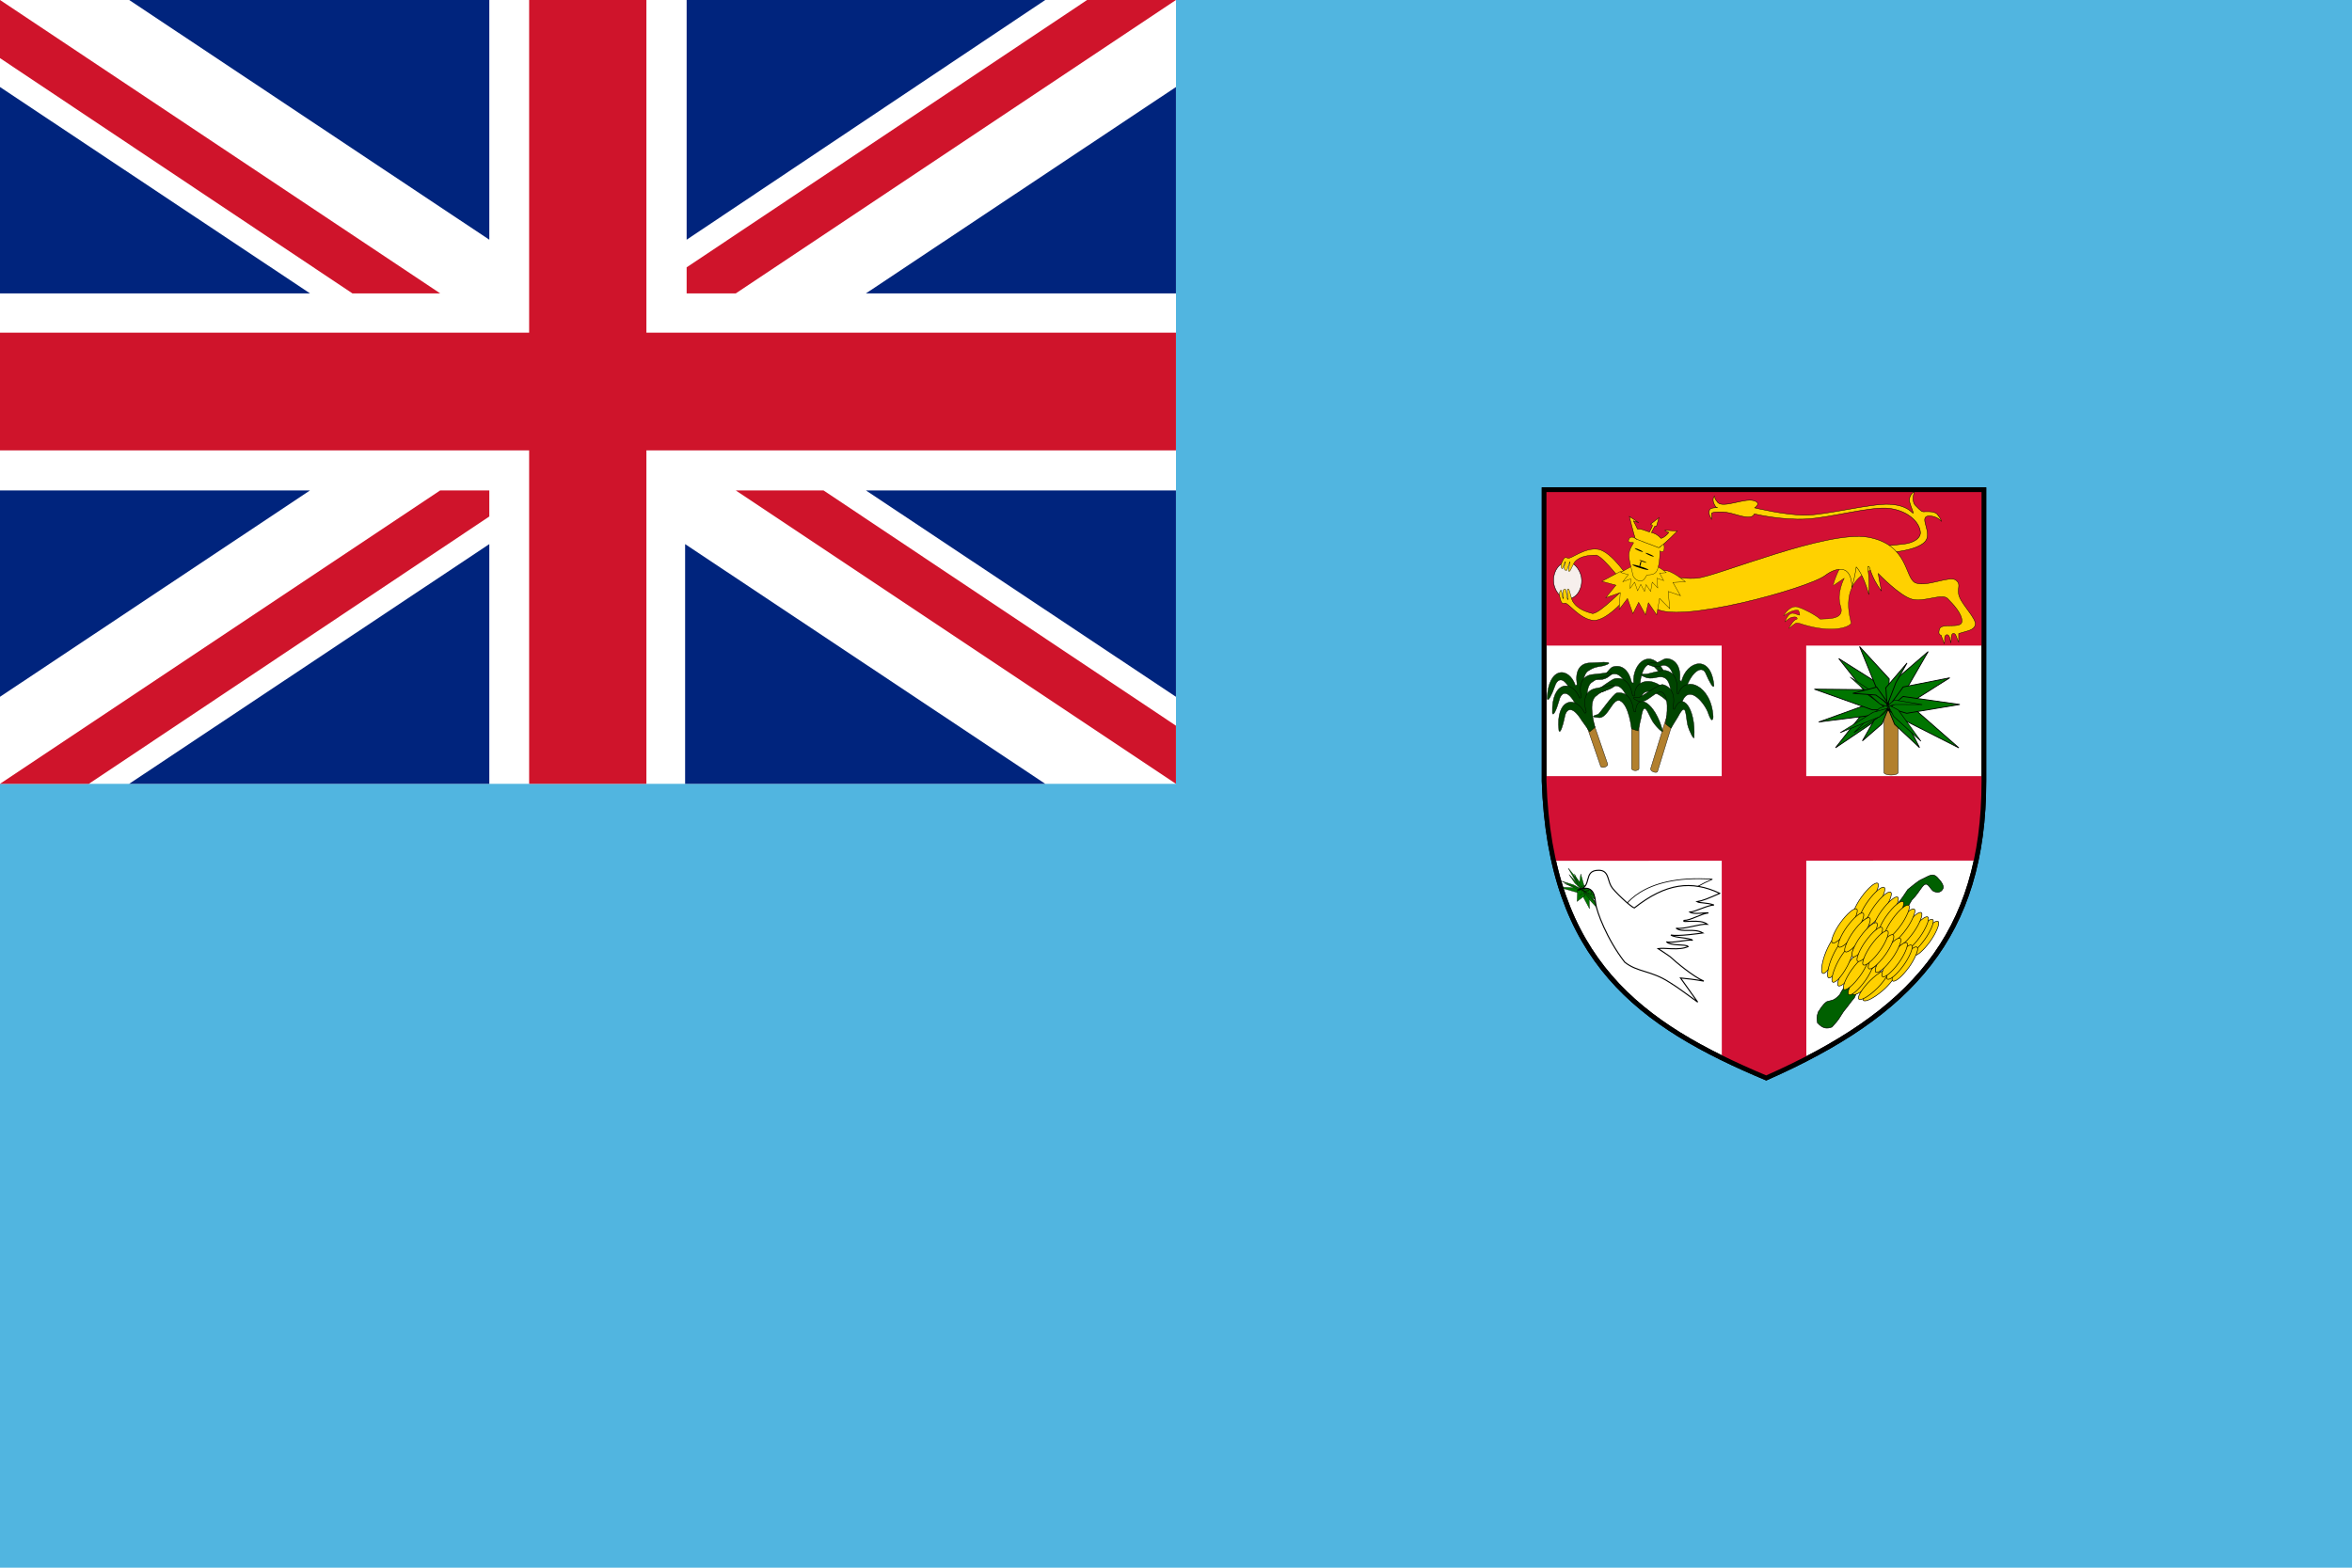
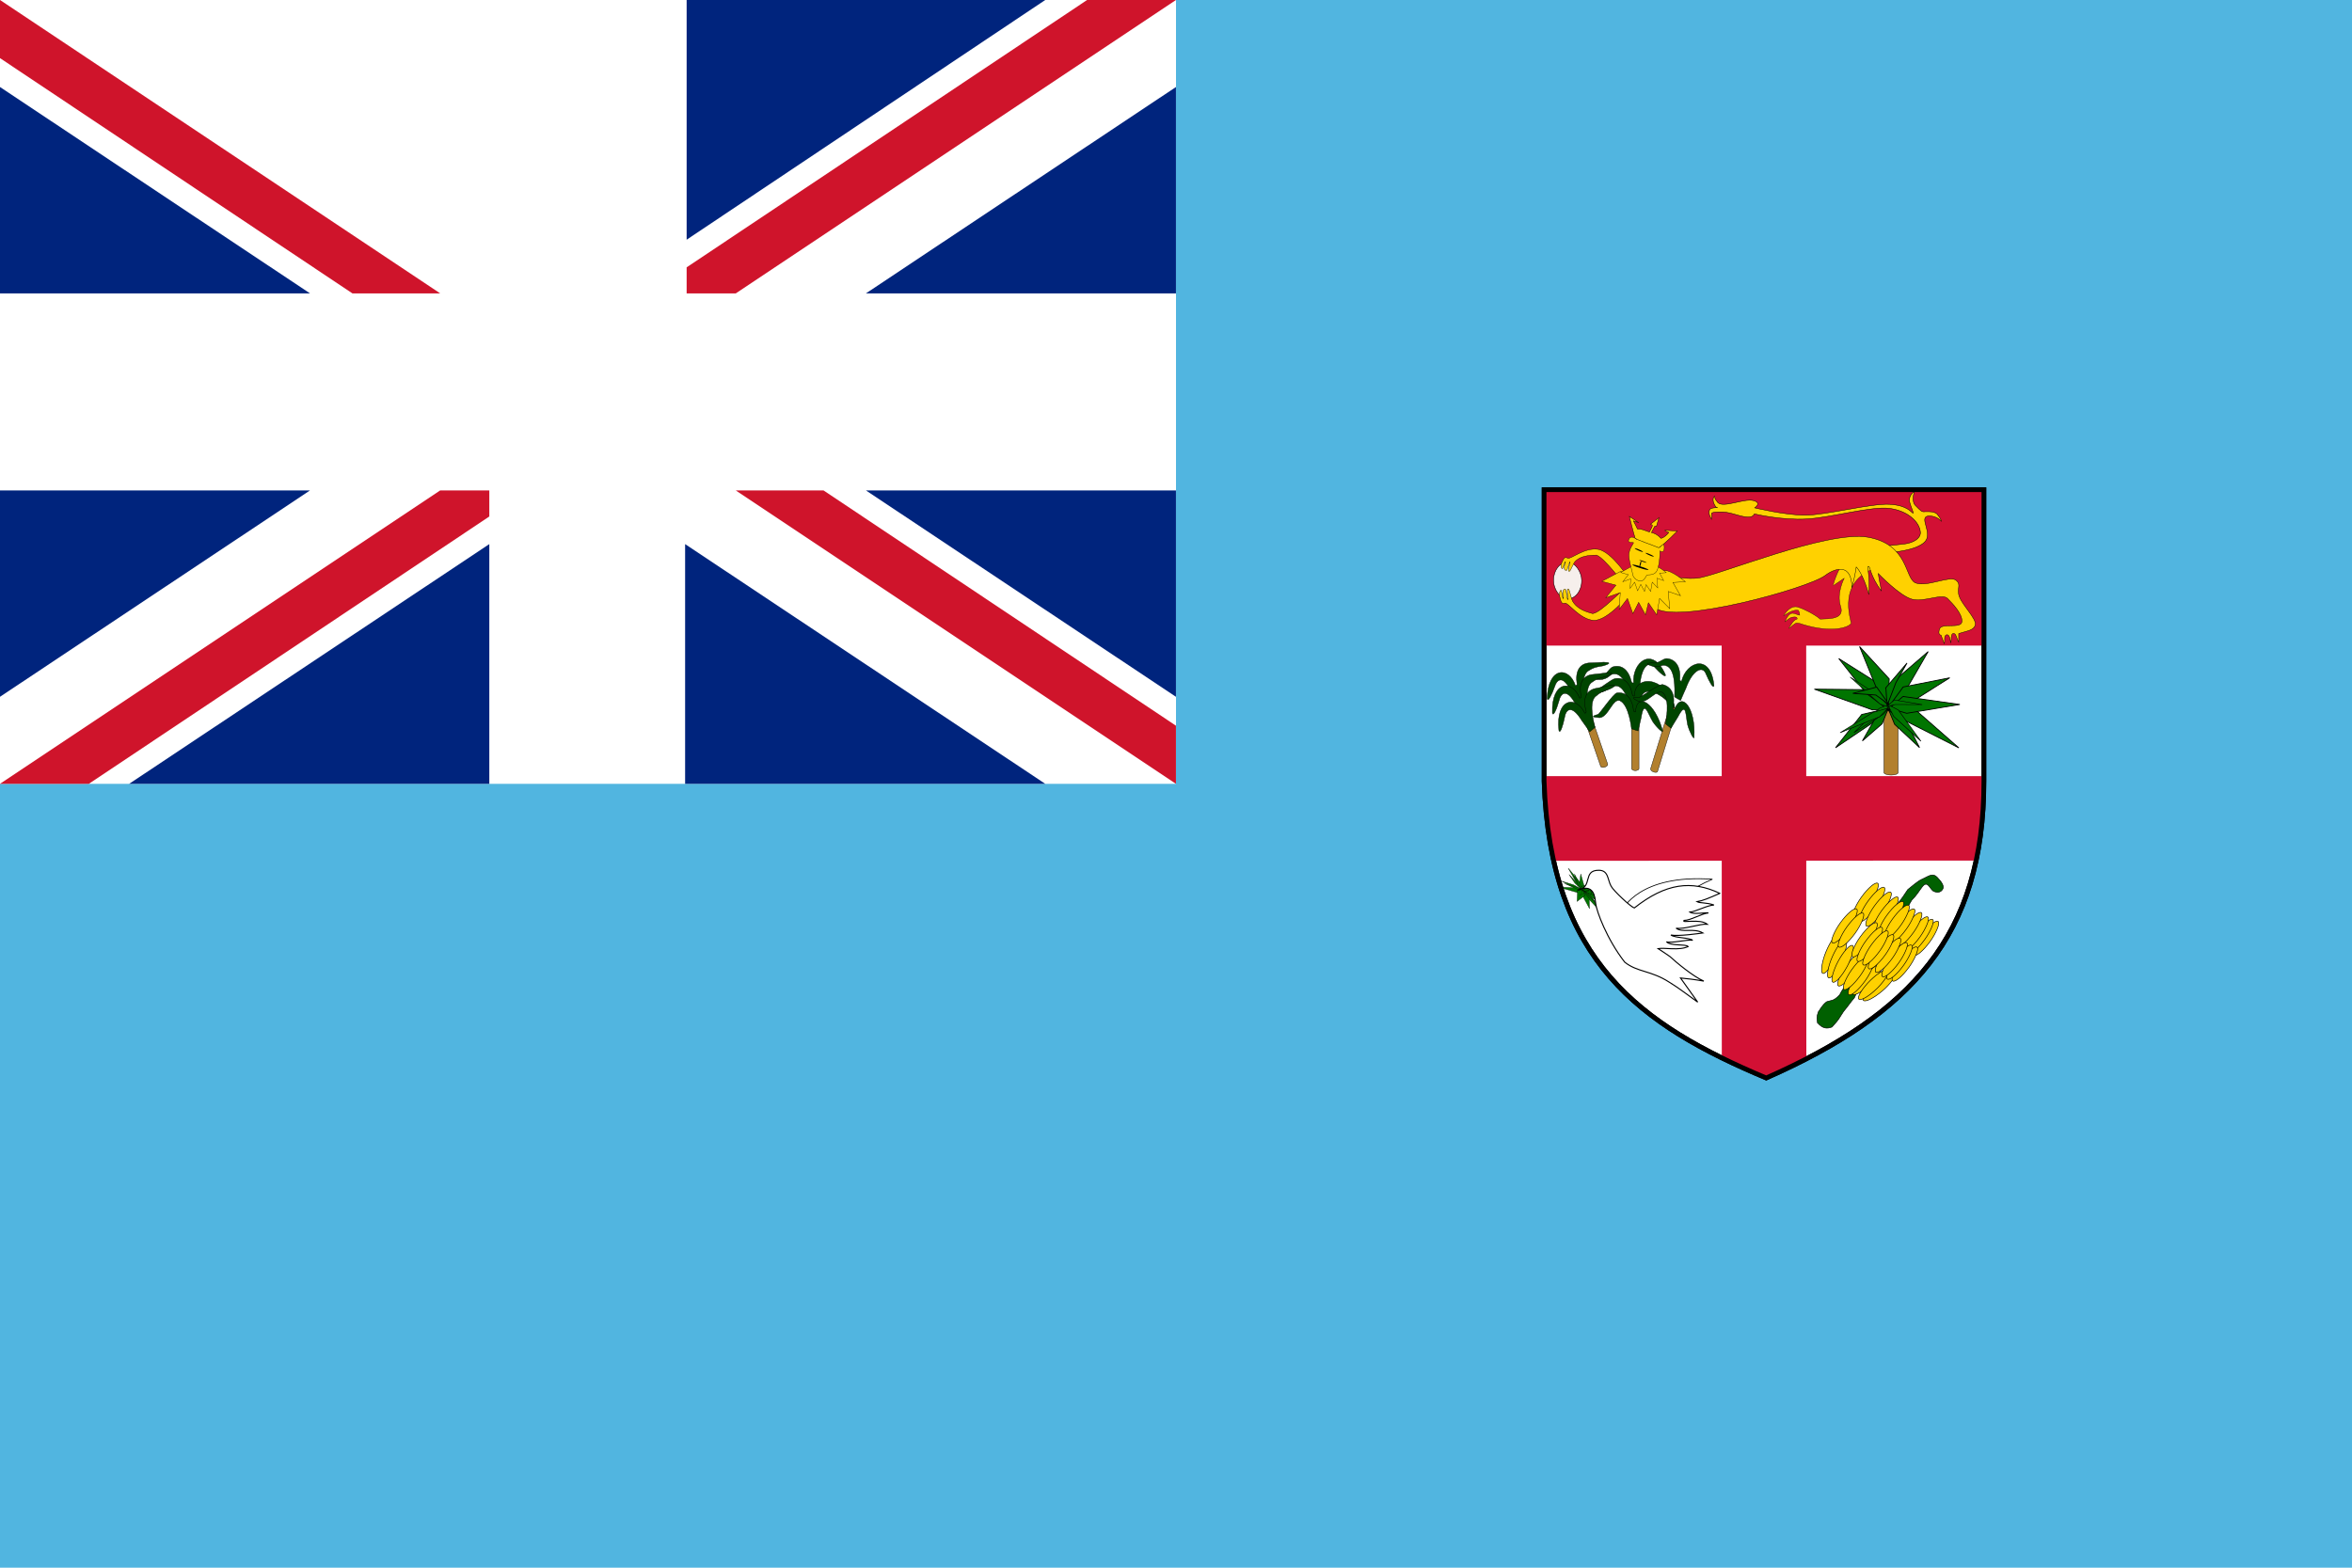
<svg xmlns="http://www.w3.org/2000/svg" id="svg556" viewBox="0 0 1000 666.67" version="1.0">
  <path id="path688" d="m0 0v666.67h1e3v-666.67h-1e3z" fill-rule="evenodd" stroke-width="1pt" fill="#51b5e0" />
  <g id="g2942" transform="translate(0 83.333)">
    <path id="path5001" d="m656.51 124.93v123.9c2.52 76.4 40.89 103.76 94.44 126.24 61.36-27.13 92.54-60.4 92.54-126.24v-123.9h-186.98z" fill-rule="evenodd" stroke="#000" stroke-width="2" fill="#fff" />
    <path id="path693" d="m656.48 246.73s0.2 15.95 4.41 36l178.68-0.1c3.99-17.86 4.45-35.9 4.45-35.9h-187.54z" fill-rule="evenodd" stroke-width="1pt" fill="#d21034" />
    <path id="path694" d="m732 184.54l0.06 181.11c8.84 4.4 20.12 9.44 20.12 9.44s7.53-4.88 15.82-9.02l-0.06-181.53h-35.94z" fill-rule="evenodd" stroke-width="1pt" fill="#d21034" />
    <rect id="rect566" fill-rule="evenodd" height="66.813" width="187.5" y="124.4" x="656.25" stroke-width="1pt" fill="#d21034" />
    <rect id="rect909" fill-rule="evenodd" rx="5.936" ry="7.731" height="15.584" width="11.965" stroke="#000" y="155.75" x="660.51" stroke-width="0.21" fill="#f6efec" />
    <path id="path908" d="m803.68 151.6s10.8-0.69 14.58-4.39c3.78-3.71-2.56-10.41 1.48-11.11 1.62-0.11 3.92 0.35 5.67 2.2-0.27-1.39-1.35-2.2-1.75-3.01-1.49-1.16-2.97-1.04-5.13-1.04-1.48 0.23-1.75-0.23-4.18-2.66-1.22-1.16-1.22-4.05-0.27-6.02-2.84 1.86-2.3 4.4-2.03 4.98 0.68 2.54 1.35 3.24 1.35 4.39-0.81-0.34-2.29-3.35-9.99-3.81-7.69-0.47-27.12 4.62-35.89 4.62-8.78 0-21.46-3.12-21.46-3.12s3.24-2.2-0.68-3.12c-3.91-0.93-12.55 3.24-14.98 0.92-1.75-2.2-1.08-1.73-1.35-2.77-0.67 0.34-1.08 1.73-0.13 3.58 0.94 1.85 1.48 1.28 1.35 1.28-0.14 0-3.11 0-3.38 0.92-0.27 0.69-0.67 1.5 0.81 4.05 0.54-2.55-1.48-2.89 2.97-3.12 4.46-0.24 7.56 1.5 11.34 2.08s3.78-1.39 3.91-1.27c0.14 0.11 11.61 2.77 22.14 2.19 10.52-0.57 27.53-5.55 35.35-4.51 7.83 1.04 12.96 5.9 13.1 10.41-0.14 2.78-3.51 4.17-6.21 4.63-3.24 0.46-10.8 1.16-10.8 1.16l4.18 2.54z" fill-rule="evenodd" stroke="#000" stroke-width=".192" fill="#ffd100" />
    <path id="path900" d="m791.6 154.26c-0.13 0-7.21 0.16-9.31 3.97-2.09 3.82-3.01 7.46-2.88 7.46s4.72-3.15 4.72-3.15-3.41 6.3-1.57 11.94c1.83 5.64-4.85 5.31-8.7 5.47-1.71-1.66-7.15-4.47-9.09-4.97-1.21-0.58-3.59-0.66-6.08 2.88-1.47 2.18 2.18-2.05 5.79-1.72 0.39 0.5 0.64 0.99 0.71 2.15-1.92-0.16-3.93-2.98-6.29 2.82 2.36-1.99 2.66-1.95 3.85-2.07 1.6-0.15 1.39 0.91 1.33 0.91-0.27 0-0.92 0.17-1.9 1.33-0.52 0.83-1.84 2.65-1.57 2.65 0.26 0 1.04-0.99 2.27-1.82 0.77-0.67 1.5-0.67 3.81 0.16 12.72 3.82 19.54 1 20.32-0.49 0.4-0.67-7.34-19.4 13.25-24.37-0.27-0.17-8.66-2.99-8.66-3.15z" fill-rule="evenodd" stroke="#000" stroke-width=".129" fill="#ffd100" />
    <path id="path899" d="m703.46 174.98c8.44 7.62 65.35-8.13 72.56-13.6 4.14-3.15 11.35-5.47 11.35 5.31 1.84-7.3 1.84-9.12 1.84-8.95 0.15 0.16 2.91 2.82 5.37 11.77 0.61-7.96-1.07-12.6-0.15-11.94 0.61-0.66 0.61 3.98 5.52 10.45-1.08-5.14-1.38-7.47-1.38-7.47s9.2 9.62 14.42 10.95c5.21 1.32 12.73-2.66 15.03-0.33 2.3 2.32 6.29 6.46 6.14 9.78-0.16 3.31-8.59 0.49-9.51 3.15-0.92 2.65 0.61 2.65 0.61 2.65s0.77 1.99 1.38 3.65c0.46-1.16-0.46-3.65 1.23-3.82 1.22 0.17 1.22 2.32 1.53 3.48 0.36-1.32-0.05-3.97 1.07-3.97 1.23-0.28 1.39 2.1 2.31 3.64v-3.64c3.52-1.16 6.59-1.33 7.05-3.82 0.46-2.48-5.37-8.12-6.75-11.77s1.08-5.14-1.53-7.13-12.58 3.15-17.18 1.16-2.76-16.24-20.1-19.39c-17.33-3.15-64.27 16.58-72.56 17.4-8.28 0.83-18.4-2.81-18.4-2.81l0.15 15.25z" fill-rule="evenodd" stroke="#000" stroke-width="0.175" fill="#ffd100" />
    <path id="path892" d="m692.6 169.49s-8.97 11.22-15.02 10.99c-6.03-0.44-10.97-7.86-12.28-7.33-1.32 0.53-1.64-0.62-2.14-2.67-0.51-2.05 0.56-3.06 0.53-2.85 0.3 0.07 0.65 3.36 0.92 3.64 0.28 0.28-1.01-4.1 0.85-4.06 0.63-0.05 0.52 3.12 1.11 4.55 0.18-0.17-0.63-4.64 0.15-4.66 0.79-0.02 1.12 4.55 2.34 5.92 1.71 2.35 4.5 3.68 8.12 4.58 3.81-0.54 12.8-10.68 13.53-10.29l1.89 2.18z" fill-rule="evenodd" stroke="#000" stroke-width=".158" fill="#ffd100" />
    <path id="path891" d="m692.88 163.2s-7.37-11.79-13.35-12.91c-5.98-0.94-11.81 4.49-13.04 3.74s-1.69 0.19-2.45 1.87c-0.77 1.69 0.15 2.81 0.15 2.62 0.31 0 1.07-2.8 1.38-2.99s-1.53 3.37 0.31 3.74c0.61 0.19 0.92-2.62 1.68-3.74 0.16 0.19-1.22 3.93-0.46 4.12 0.77 0.18 1.69-3.75 3.07-4.68 2-1.69 4.91-2.25 8.59-2.25 3.68 1.31 11.2 12.17 11.97 11.98l2.15-1.5z" fill-rule="evenodd" stroke="#000" stroke-width=".149" fill="#ffd100" />
    <path id="path887" d="m689.19 159.56l-8.13 4.31 5.99 1.66-4.3 5.3 6.14-2.15-0.46 7.13 3.53-4.64 2.3 6.46 2.45-4.81 2.91 5.31 1.23-5.14 3.53 5.14 1.23-6.96 4.29 4.31-0.61-7.3 5.21 1.82-3.22-5.63s5.68-0.33 5.37-0.33c-0.3 0-4.29-3.65-7.82-4.65l-19.64 0.17z" fill-rule="evenodd" stroke="#000" stroke-width="0.14" fill="#ffd100" />
    <path id="path888" d="m693.49 157.66l-4.45 2.45 3.28 0.94-2.36 3 3.36-1.22-0.25 4.04 1.93-2.63 1.26 3.66 1.35-2.72 1.59 3 0.68-2.91 1.93 2.91 0.67-3.94 2.35 2.44-0.33-4.13 2.85 1.03-1.76-3.19s3.11-0.19 2.94-0.19-2.35-2.07-4.29-2.63l-10.75 0.09z" fill-rule="evenodd" stroke="#000" stroke-width="0.126" fill="#ffd100" />
    <path id="path901" d="m695.79 145.97s-2.3-1.99-3.22 0 1.99 1.16 1.99 1.49-1.99 2.65-1.99 5.3c0 2.66 1.53 7.13 1.53 7.8 0 0.66 0.62 2.48 2.76 3.14 2.15 0.67 2.92-2.15 3.38-2.48s3.37 0.5 4.45-2.32c1.07-2.82 1.07-7.96 1.07-7.96s1.84 1.49 1.84-1.49c0-2.99-1.99 0-1.99 0s0.3-3.15-4.45-4.64c-4.76-1.5-5.22 1.49-5.37 1.16z" fill-rule="evenodd" stroke="#000" stroke-width="0.14" fill="#ffd100" />
    <path id="path893" d="m695.18 145.44c-0.62-1.89-2.42-9.15-2.42-9.15l3.99 2.66c-1.35-0.51-2.5-0.81-2.36-0.81 0.14-0.01 1.81 3.49 1.81 3.49 1.56-0.18 3.14 0.64 5.09 1.29 0 0 1.52-2.91 1.38-2.9-0.15 0-0.88-0.46-0.88-0.46l3.55-2.76-1.07 3.66-0.73 0.01-1.38 2.66c1.63 0.47 2.44 0.84 4.06 2.47 1.4-0.35 2.57-1.56 3.31-2.48-1.28-0.54-1.87-0.97-1.72-0.97 0.14-0.01 5.32 0.34 5.32 0.34s-4.96 5.19-7.88 7.11c-2.77-1.23-9.77-3.46-10.07-4.16z" fill-rule="evenodd" stroke="#000" stroke-width=".175" fill="#ffd100" />
    <rect id="rect903" transform="matrix(.891 .455 -.993 -.116 0 0)" fill-rule="evenodd" rx="1.781" ry=".787" height="1.587" width="3.591" y="-525.56" x="195.4" stroke-width="1pt" />
    <rect id="rect904" transform="matrix(.891 .455 -.993 -.116 0 0)" fill-rule="evenodd" rx="1.781" ry=".787" height="1.587" width="3.591" y="-526.48" x="199.54" stroke-width="1pt" />
    <rect id="rect905" transform="matrix(.938 .345 -.996 -.084 0 0)" fill-rule="evenodd" rx="3.29" ry="1.526" height="3.077" width="6.631" y="-350.85" x="369.33" stroke-width="1pt" />
    <rect id="rect906" transform="matrix(.926 .378 -.996 -.093 0 0)" fill-rule="evenodd" rx="1.493" ry=".684" height="1.379" width="3.009" y="-414.5" x="307.77" stroke-width="1pt" />
    <rect id="rect907" transform="matrix(.307 -.952 .126 .992 0 0)" fill-rule="evenodd" rx="1.351" ry=".564" height="1.138" width="2.724" y="1676.7" x="1582" stroke-width="1pt" />
    <path id="path4960" d="m670.44 292.33l-3.69-6.49 5.26 6.35 0.24 2.56-1.81-2.42z" fill-rule="evenodd" stroke="#000" stroke-width=".132" fill="#007500" />
    <path id="path4962" d="m671.49 293.02l0.59-4.7 1.61 5.7-1.44 0.89-0.76-1.89z" fill-rule="evenodd" stroke="#000" stroke-width=".132" fill="#007500" />
    <path id="path4964" d="m670.14 294.61l-6.21-3.24 5.15 1.6 3.35 1.9-2.29-0.26z" fill-rule="evenodd" stroke="#000" stroke-width=".132" fill="#007500" />
    <path id="path4966" d="m671.99 296.62l-9.43-2.71 7.39 0.28 2.49 0.42-0.45 2.01z" fill-rule="evenodd" stroke="#000" stroke-width=".132" fill="#007500" />
    <path id="path4968" d="m672.52 293.52l5.77-0.92-2.02 3.65-4.38-1.55 0.63-1.18z" fill-rule="evenodd" stroke="#000" stroke-width=".132" fill="#007500" />
    <path id="path4970" d="m675.77 295.42l7.35 3.03-6.15-0.9-5.21-3.03 4.01 0.9z" fill-rule="evenodd" stroke="#000" stroke-width=".132" fill="#007500" />
    <path id="path4972" d="m676.8 297.06l7.83 4.43-6.97-2.55-5.78-4.47 4.92 2.59z" fill-rule="evenodd" stroke="#000" stroke-width=".132" fill="#007500" />
    <path id="path4974" d="m676.85 298.58l4.53 6.71-7.06-7.57-2.21-3.17 4.74 4.03z" fill-rule="evenodd" stroke="#000" stroke-width=".132" fill="#007500" />
    <path id="path4976" d="m675.69 298.73l0.12 4.33-3.43-6.34-0.3-2.21 3.61 4.22z" fill-rule="evenodd" stroke="#000" stroke-width=".132" fill="#007500" />
    <path id="path4978" d="m673.94 297.39l-3.41 2.62 0.17-4.71 1.53-0.44 1.71 2.53z" fill-rule="evenodd" stroke="#000" stroke-width=".132" fill="#007500" />
    <path id="path4980" d="m669.6 292.23l-2.49-3.67 3.41 3.63 1.64 2.51-2.56-2.47z" fill-rule="evenodd" stroke="#000" stroke-width=".132" fill="#007500" />
    <path id="path4982" d="m671.41 293.78l-2.48-4.62 3.6 5.01 0.5 1.4-1.62-1.79z" fill-rule="evenodd" stroke="#000" stroke-width=".088" fill="#007500" />
    <path id="path4984" d="m671.6 295.21l-6.54-2.86 5.52 1.67 2.41 1.26-1.39-0.07z" fill-rule="evenodd" stroke="#000" stroke-width=".094" fill="#007500" />
    <path id="path4986" d="m673.33 294.84l5.99 1.79-4.52-0.74-2.36-0.87 0.89-0.18z" fill-rule="evenodd" stroke="#000" stroke-width=".082" fill="#007500" />
    <path id="path4988" d="m673.59 296.35l-1.81 1.17 0.94-1.76-0.1-0.85 0.97 1.44z" fill-rule="evenodd" stroke="#000" stroke-width=".081" fill="#007500" />
    <path id="path4990" d="m676.14 297.5l3.84 4.81-3.24-3.45-3.96-3.79 3.36 2.43z" fill-rule="evenodd" stroke="#000" stroke-width=".132" fill="#007500" />
    <path id="path4992" d="m675.13 295.81l1.08-1.27 0.36 2.44-3.65-1.63 2.21 0.46z" fill-rule="evenodd" stroke="#000" stroke-width=".132" fill="#007500" />
    <path id="path4994" d="m671 293.06l-1.63-4.83 2.66 5 0.25 1.53-1.28-1.7z" fill-rule="evenodd" stroke="#000" stroke-width=".093" fill="#007500" />
    <path id="path4997" d="m689.3 303.91c0.89-0.66 7.47-15.54 38.76-13.35-17.78 7.44-28.8 23.19-31.47 23.85-1.96 0.66-6.22-8.1-7.29-10.5z" fill-rule="evenodd" stroke="#000" stroke-width=".331" fill="#fff" />
    <path id="path4999" d="m731.22 296.57c-4.86 2.12-7.24 3.13-9.7 3.54 1.26 0.71 4.04 0.28 7.21 1.42-2.83 0.08-8.06 2.94-10.23 3.01 1.5 1.2 6.86 0.04 7.85 0.36-2.87 0.23-7.48 3.18-10.35 3.18-1.32 1.34 6.68-0.91 9.89 1.61-3.32-0.23-9.77 2.3-13.26 1.69 2.66 2.08 7.42-0.22 11.39 2.03-1.15 0.16-10.36 1.53-13.62 0.88 1.95 1.3 7.82 1.08 9.27 2.23-2.44-0.42-8.89 1.37-11.14 0.66 2.03 1.93 8.12 0.84 9.24 2.01-3.98 1.84-10.02 0.37-12.8 0.87 1.87 1.15 3.4 2.32 5.05 3.4 2.4 2.24 9.91 8.54 14.39 10.43-4.96-0.86-6.69-0.97-9.9-1.32l7.3 10.26c-3.05-2.17-8.41-6.29-11.98-8.41-7.89-5.13-13.58-4.24-19.04-8.58-7.68-9.88-11.94-21.65-12.33-24.79-0.38-3.14-0.72-8.77-7.72-5.83 6.76-1.16 1.93-8.47 9-8.47 4.24 0 3.69 4.1 5.28 6.82 1.06 1.96 8.36 8.84 9.86 9.2 13.4-10.57 24.28-11.87 36.34-6.2z" fill-rule="evenodd" stroke="#000" stroke-width=".452" fill="#fff" />
    <path id="path5003" d="m772.75 351.61c-0.26-1.62-0.43-2.43 0.3-4.56 1.06-1.49 1.61-2.82 3.54-4.36 2.1-0.78 2.81-0.08 5.56-2.95 0.88-1.89 2.23-3.32 2.99-5.36 1.79-3 2.4-4.49 3.83-6.8 1.9-2.4 3.43-4.56 4.54-6.4 1.19-2.36 2.26-3.82 3.98-5.76 0.7-2.21 2.2-3.85 3.98-5.75 1.37-2.81 3.98-6.02 5.12-8.32 2.01-2.6 2.8-3.73 4.54-6.4 1.54-1.14 4.14-3.65 6.25-4.48 2.9-1.37 4.44-2.72 6.35-0.64 1.26 1.42 3.52 3.7 1.95 5.38-0.83 1.03-2.19 1.16-3.75 0.38-1.6-1.17-2.38-4.58-4.55-1.92-1.56 2.01-2.36 3.61-4.54 5.76-1.09 1.8-1.87 3.14-2.84 5.76-1.29 1.67-2.35 3.54-3.41 6.4-1.38 1.28-2.57 3.82-3.41 5.75-1.37 1.61-2.35 3.27-3.41 5.76-2.15 2.32-2.95 4.28-4.55 5.76-1.06 2.51-2.72 4.91-3.98 6.4-1 1.82-1.98 3.72-2.84 5.76-1.81 2.08-1.89 2.53-4.55 5.76-2.21 3.25-1.47 2.86-4.93 6.63-1.9 0.7-3.81 0.94-6.17-1.8z" fill-rule="evenodd" stroke="#000" stroke-width="0.25" fill="#006000" />
    <rect id="rect5006" transform="rotate(44.687)" fill-rule="evenodd" rx="2.193" ry="8.774" height="17.688" width="4.422" stroke="#000" y="-330.42" x="796.6" stroke-width=".25" fill="#ffd100" />
    <rect id="rect5008" transform="rotate(22.168)" fill-rule="evenodd" rx="2.193" ry="8.774" height="17.688" width="4.422" stroke="#000" y="-3.952" x="840.23" stroke-width="0.25" fill="#ffd100" />
    <rect id="rect5010" transform="rotate(24.033)" fill-rule="evenodd" rx="2.193" ry="8.774" height="17.688" width="4.422" stroke="#000" y="-30.652" x="843.27" stroke-width="0.25" fill="#ffd100" />
    <rect id="rect5012" transform="matrix(.811 .586 -.586 .811 0 0)" fill-rule="evenodd" rx="2.193" ry="8.774" height="17.688" width="4.422" stroke="#000" y="-203.09" x="827.51" stroke-width=".25" fill="#ffd100" />
    <rect id="rect5014" transform="matrix(.649 .761 -.761 .649 0 0)" fill-rule="evenodd" rx="2.193" ry="8.774" height="17.688" width="4.422" stroke="#000" y="-398.46" x="771.99" stroke-width="0.25" fill="#ffd100" />
    <rect id="rect5016" transform="matrix(.701 .713 -.713 .701 0 0)" fill-rule="evenodd" rx="2.193" ry="8.774" height="17.688" width="4.422" stroke="#000" y="-341.84" x="795.48" stroke-width="0.25" fill="#ffd100" />
    <rect id="rect5018" transform="matrix(.811 .586 -.586 .811 0 0)" fill-rule="evenodd" rx="2.193" ry="8.774" height="17.688" width="4.422" stroke="#000" y="-202.64" x="833.35" stroke-width=".25" fill="#ffd100" />
    <rect id="rect5020" transform="matrix(.811 .586 -.586 .811 0 0)" fill-rule="evenodd" rx="2.193" ry="8.774" height="17.688" width="4.422" stroke="#000" y="-203.25" x="830.38" stroke-width=".25" fill="#ffd100" />
    <rect id="rect5022" transform="matrix(.811 .586 -.586 .811 0 0)" fill-rule="evenodd" rx="2.193" ry="8.774" height="17.688" width="4.422" stroke="#000" y="-230.53" x="815.65" stroke-width="0.25" fill="#ffd100" />
    <rect id="rect5024" transform="matrix(.811 .586 -.586 .811 0 0)" fill-rule="evenodd" rx="2.193" ry="8.774" height="17.688" width="4.422" stroke="#000" y="-230.71" x="818.92" stroke-width="0.25" fill="#ffd100" />
    <rect id="rect5026" transform="matrix(.811 .586 -.586 .811 0 0)" fill-rule="evenodd" rx="2.193" ry="8.774" height="17.688" width="4.422" stroke="#000" y="-230.68" x="822.33" stroke-width="0.25" fill="#ffd100" />
    <rect id="rect5028" transform="matrix(.811 .586 -.586 .811 0 0)" fill-rule="evenodd" rx="2.193" ry="8.774" height="17.688" width="4.422" stroke="#000" y="-230.73" x="826" stroke-width="0.25" fill="#ffd100" />
    <rect id="rect5030" transform="matrix(.811 .586 -.586 .811 0 0)" fill-rule="evenodd" rx="2.193" ry="8.774" height="17.688" width="4.422" stroke="#000" y="-230.48" x="828.94" stroke-width="0.25" fill="#ffd100" />
    <rect id="rect5032" transform="matrix(.811 .586 -.586 .811 0 0)" fill-rule="evenodd" rx="2.193" ry="8.774" height="17.688" width="4.422" stroke="#000" y="-232.42" x="845.93" stroke-width="0.25" fill="#ffd100" />
    <rect id="rect5034" transform="matrix(.811 .586 -.586 .811 0 0)" fill-rule="evenodd" rx="2.193" ry="8.774" height="17.688" width="4.422" stroke="#000" y="-231.72" x="843.59" stroke-width="0.25" fill="#ffd100" />
    <rect id="rect5036" transform="matrix(.811 .586 -.586 .811 0 0)" fill-rule="evenodd" rx="2.193" ry="8.774" height="17.688" width="4.422" stroke="#000" y="-231.38" x="841.31" stroke-width="0.25" fill="#ffd100" />
    <rect id="rect5038" transform="matrix(.811 .586 -.586 .811 0 0)" fill-rule="evenodd" rx="2.193" ry="8.774" height="17.688" width="4.422" stroke="#000" y="-231.25" x="837.96" stroke-width="0.25" fill="#ffd100" />
    <rect id="rect5040" transform="matrix(.811 .586 -.586 .811 0 0)" fill-rule="evenodd" rx="2.193" ry="8.774" height="17.688" width="4.422" stroke="#000" y="-230.72" x="834.67" stroke-width="0.25" fill="#ffd100" />
    <rect id="rect5042" transform="matrix(.811 .586 -.586 .811 0 0)" fill-rule="evenodd" rx="2.193" ry="8.774" height="17.688" width="4.422" stroke="#000" y="-230.64" x="831.81" stroke-width="0.25" fill="#ffd100" />
    <rect id="rect5044" transform="rotate(28.474)" fill-rule="evenodd" rx="2.193" ry="8.774" height="17.688" width="4.422" stroke="#000" y="-95.328" x="842.15" stroke-width="0.25" fill="#ffd100" />
    <rect id="rect5046" transform="matrix(.811 .586 -.586 .811 0 0)" fill-rule="evenodd" rx="2.193" ry="8.774" height="17.688" width="4.422" stroke="#000" y="-216.42" x="814.79" stroke-width="0.25" fill="#ffd100" />
    <rect id="rect5048" transform="matrix(.811 .586 -.586 .811 0 0)" fill-rule="evenodd" rx="2.193" ry="8.774" height="17.688" width="4.422" stroke="#000" y="-216.59" x="818.06" stroke-width="0.25" fill="#ffd100" />
-     <rect id="rect5050" transform="matrix(.811 .586 -.586 .811 0 0)" fill-rule="evenodd" rx="2.193" ry="8.774" height="17.688" width="4.422" stroke="#000" y="-216.57" x="821.47" stroke-width="0.25" fill="#ffd100" />
    <rect id="rect5052" transform="matrix(.811 .586 -.586 .811 0 0)" fill-rule="evenodd" rx="2.193" ry="8.774" height="17.688" width="4.422" stroke="#000" y="-216.62" x="825.14" stroke-width="0.25" fill="#ffd100" />
    <rect id="rect5054" transform="matrix(.811 .586 -.586 .811 0 0)" fill-rule="evenodd" rx="2.193" ry="8.774" height="17.688" width="4.422" stroke="#000" y="-216.37" x="828.08" stroke-width="0.25" fill="#ffd100" />
    <rect id="rect5056" transform="matrix(.811 .586 -.586 .811 0 0)" fill-rule="evenodd" rx="2.193" ry="8.774" height="17.688" width="4.422" stroke="#000" y="-218.3" x="845.07" stroke-width="0.25" fill="#ffd100" />
    <rect id="rect5058" transform="matrix(.811 .586 -.586 .811 0 0)" fill-rule="evenodd" rx="2.193" ry="8.774" height="17.688" width="4.422" stroke="#000" y="-217.61" x="842.73" stroke-width="0.25" fill="#ffd100" />
    <rect id="rect5060" transform="matrix(.811 .586 -.586 .811 0 0)" fill-rule="evenodd" rx="2.193" ry="8.774" height="17.688" width="4.422" stroke="#000" y="-217.26" x="840.45" stroke-width="0.25" fill="#ffd100" />
    <rect id="rect5062" transform="matrix(.811 .586 -.586 .811 0 0)" fill-rule="evenodd" rx="2.193" ry="8.774" height="17.688" width="4.422" stroke="#000" y="-217.14" x="837.1" stroke-width="0.25" fill="#ffd100" />
    <rect id="rect5064" transform="matrix(.811 .586 -.586 .811 0 0)" fill-rule="evenodd" rx="2.193" ry="8.774" height="17.688" width="4.422" stroke="#000" y="-216.6" x="833.81" stroke-width="0.25" fill="#ffd100" />
    <rect id="rect5066" transform="matrix(.811 .586 -.586 .811 0 0)" fill-rule="evenodd" rx="2.193" ry="8.774" height="17.688" width="4.422" stroke="#000" y="-216.53" x="830.95" stroke-width="0.25" fill="#ffd100" />
    <rect id="rect5068" fill-rule="evenodd" rx="2.991" ry="1.042" height="37.457" width="6.029" stroke="#000" y="208.81" x="800.99" stroke-width=".172" fill="#b2802e" />
    <path id="path5071" d="m797.72 222.98l-17.31 11.68 11.13-14.16 11.15-2.59-4.97 5.07z" fill-rule="evenodd" stroke="#000" stroke-width=".35" fill="#007500" />
-     <path id="path5073" d="m797.3 220.66l-24.04 3.05 20.96-7.56 9.22 1.63-6.14 2.88z" fill-rule="evenodd" stroke="#000" stroke-width=".35" fill="#007500" />
    <path id="path5075" d="m809.46 221.53l6.67 13.06-10.59-9.89-2.95-7.19 6.87 4.02z" fill-rule="evenodd" stroke="#000" stroke-width=".35" fill="#007500" />
    <path id="path5077" d="m812.35 216.74l20.5 17.96-24.66-12.49-6.85-4.5 11.01-0.97z" fill-rule="evenodd" stroke="#000" stroke-width=".35" fill="#007500" />
    <path id="path5079" d="m795.97 218.51l-24.56-8.77 24.16 0.23 8.12 8.58-7.72-0.04z" fill-rule="evenodd" stroke="#000" stroke-width=".35" fill="#007500" />
    <path id="path5081" d="m793.45 211.49l-11.66-14.77 17.39 10.98 4.14 11.22-9.87-7.43z" fill-rule="evenodd" stroke="#000" stroke-width=".35" fill="#007500" />
    <path id="path5083" d="m797.46 208.39l-6.82-16.77 12.6 13.74-0.55 13.41-5.23-10.38z" fill-rule="evenodd" stroke="#000" stroke-width=".35" fill="#007500" />
    <path id="path5085" d="m804.42 207.01l15.38-13.25-10.5 18.18-7.04 6.37 2.16-11.3z" fill-rule="evenodd" stroke="#000" stroke-width=".35" fill="#007500" />
    <path id="path5087" d="m809.18 208.8l19.79-3.9-17.56 11.11-9.25 2.38 7.02-9.59z" fill-rule="evenodd" stroke="#000" stroke-width=".35" fill="#007500" />
    <path id="path5089" d="m809.09 212.85l24.17 3.4-22.58 3.75-7.41-2.16 5.82-4.99z" fill-rule="evenodd" stroke="#000" stroke-width=".35" fill="#007500" />
    <path id="path5091" d="m800.23 224.46l-8.39 7.27 4.97-8.76 5.98-4.87-2.56 6.36z" fill-rule="evenodd" stroke="#000" stroke-width=".35" fill="#007500" />
    <path id="path5093" d="m801.12 220.14l-12.87 8.07 10.72-10.27 4.78-2.03-2.63 4.23z" fill-rule="evenodd" stroke="#000" stroke-width=".233" fill="#007500" />
    <path id="path5095" d="m807.1 218.6l9.63 13.28-11.59-10.57-2.6-5.08 4.56 2.37z" fill-rule="evenodd" stroke="#000" stroke-width=".249" fill="#007500" />
    <path id="path5097" d="m799.32 216.05l-12.71-11.46 12.43 8.12 4.22 4.66-3.94-1.32z" fill-rule="evenodd" stroke="#000" stroke-width=".216" fill="#007500" />
    <path id="path5099" d="m805.43 214.33l11.84 1.98-11.53-0.05-3.61 0.9 3.3-2.83z" fill-rule="evenodd" stroke="#000" stroke-width=".215" fill="#007500" />
    <path id="path5101" d="m801.82 209.11l8.99-10.49-4.73 8.34-3.75 9.79-0.51-7.64z" fill-rule="evenodd" stroke="#000" stroke-width=".35" fill="#007500" />
    <path id="path5103" d="m797.54 212.23l-9.76-0.71 10.12-2.68 5.26 7.45-5.62-4.06z" fill-rule="evenodd" stroke="#000" stroke-width=".35" fill="#007500" />
    <path id="path5105" d="m799.18 221.44l-16.82 6.83 14.01-8.69 6.26-1.72-3.45 3.58z" fill-rule="evenodd" stroke="#000" stroke-width=".245" fill="#007500" />
    <rect id="rect5107" transform="matrix(.936 .351 -.295 .955 0 0)" fill-rule="evenodd" rx="1.573" ry=".804" height="28.916" width="3.171" stroke="#000" y="-46.456" x="743.98" stroke-width=".161" fill="#b2802e" />
    <rect id="rect5109" fill-rule="evenodd" rx="1.556" ry=".812" height="29.185" width="3.136" stroke="#000" y="215.18" x="693.7" stroke-width=".161" fill="#b2802e" />
    <path id="path5111" d="m685.67 200.28c3.83-1.14 6.75 1.22 7.99 6.34 0.02 0.47 0.91 0.54 0.9 0.41-0.66-8.7 7.98-15.86 13.48-3.56 0.54 1.95-2.63-0.97-4.64-3.21-2.52-3.11-5.94 0.66-6.17 8.75-0.23 1.83-0.54 5.85-0.54 5.85s-2.84-0.38-2.91-0.48c-0.07-0.11-2.35-10.03-6.52-11.06-3.11-0.47-2.28 1.45-5.97 2.27-3.45 0.33-3.35-0.18-0.78-1.33 2.22-0.11 3.68-3.44 5.16-3.98z" fill-rule="evenodd" stroke="#000" stroke-width=".167" fill="#004500" />
    <path id="path5113" d="m686.44 205.31c3.89-0.88 6.67 1.67 7.63 6.87-0.01 0.47 0.88 0.6 0.87 0.47-0.17-8.73 12.13-8.98 16.92 3.67 0.44 1.98-0.41 1.83-2.29-0.55-2.35-3.27-11.39-9.02-12.07-0.96-0.34 1.81-0.87 5.79-0.87 5.79s-2.81-0.56-2.87-0.67c-0.07-0.11-1.79-10.17-5.89-11.48-3.08-0.68-4.01 2.14-7.75 2.71-3.45 0.09-3.33-0.41-0.7-1.38 0.5-0.08 5.51-4.03 7.02-4.47z" fill-rule="evenodd" stroke="#000" stroke-width=".167" fill="#004500" />
    <path id="path5115" d="m687.45 211.34c3.94-0.53 6.53 2.26 7.1 7.53-0.04 0.46 0.83 0.67 0.83 0.54 0.47-8.71 8.38-3.94 11.51 8.02 0.42 1.28-2.46-1.32-4.16-3.85-2.1-3.46-3.69-9.76-4.95-1.79-0.47 1.77-1.29 5.7-1.29 5.7s-2.76-0.81-2.82-0.93c-0.05-0.12-1.03-10.29-5.03-11.96-3.02-0.95-4.81 7.05-8.57 7.28-3.45-0.22-3.29-0.7-0.6-1.44 0.5-0.03 6.44-8.79 7.98-9.1z" fill-rule="evenodd" stroke="#000" stroke-width=".167" fill="#004500" />
    <rect id="rect5117" transform="rotate(-19)" fill-rule="evenodd" rx="1.556" ry=".812" height="29.185" width="3.136" stroke="#000" y="422.61" x="564.5" stroke-width=".161" fill="#b2802e" />
    <path id="path5120" d="m675.46 198.6c-3.99 0.42-5.78 3.71-4.96 8.92 0.17 0.43-0.63 0.84-0.67 0.72-2.73-8.29-11.65-8.06-12 5.4 0.24 2.01 2.05-1.84 3.05-4.68 1.14-3.83 3.93-5.25 7.24 2.13 0.92 1.6 2.75 5.19 2.75 5.19s2.48-1.43 2.5-1.56c0.02-0.12-1.68-10.16 1.78-12.7 2.69-1.62 2.8-1.56 6.53-2.22 3.31-1.02 3.02-1.45 0.21-1.53-0.5 0.09-4.86 0.27-6.43 0.33z" fill-rule="evenodd" stroke="#000" stroke-width=".167" fill="#004500" />
    <path id="path5122" d="m676.67 203.54c-3.93 0.68-5.52 4.1-4.41 9.27 0.19 0.42-0.58 0.89-0.62 0.76-3.2-8.12-12.05-7.31-11.62 6.21 0.36 2 1.94-1.98 2.76-4.89 0.91-3.92 3.6-5.53 7.32 1.65 1.01 1.55 3.03 5.02 3.03 5.02s2.38-1.59 2.4-1.72c0.01-0.13-2.26-10.07 1.03-12.85 2.59-1.8 2.7-1.75 6.36-2.66 3.23-1.24 2.92-1.65 0.13-1.54-0.49 0.12-4.82 0.58-6.38 0.75z" fill-rule="evenodd" stroke="#000" stroke-width=".167" fill="#004500" />
    <path id="path5124" d="m678.06 209.5c-3.85 1.02-5.17 4.58-3.68 9.66 0.22 0.41-0.5 0.95-0.56 0.83-3.78-7.87-12.49-6.3-11.04 7.22 0.5 1.97 1.77-2.15 2.37-5.14 0.6-4.01 3.15-5.85 7.38 1.02 1.11 1.47 3.38 4.78 3.38 4.78s2.24-1.81 2.24-1.94c0.01-0.13-2.99-9.9 0.06-12.96 2.42-2.04 2.54-2 6.1-3.22 3.11-1.52 2.77-1.91 0.01-1.56-0.48 0.16-4.73 1-6.26 1.31z" fill-rule="evenodd" stroke="#000" stroke-width=".167" fill="#004500" />
    <path id="path5126" d="m708.65 196.71c3.96 0.35 5.98 3.66 5.57 8.95-0.12 0.44 0.69 0.84 0.72 0.72 2.06-8.44 12.39-11.95 13.78 1.68-0.09 2.03-2.17-1.9-3.37-4.76-1.42-3.86-5.8-1.59-8.5 5.93-0.78 1.64-2.31 5.3-2.31 5.3s-2.55-1.4-2.58-1.53c-0.04-0.13 0.87-10.31-2.74-12.83-2.79-1.61-2.6 0.51-6.32-0.09-3.35-0.98-3.1-1.42-0.33-1.55 2.13 0.72 4.52-1.86 6.08-1.82z" fill-rule="evenodd" stroke="#000" stroke-width=".167" fill="#004500" />
-     <path id="path5128" d="m707.83 201.73c3.94 0.62 5.77 4.06 5.07 9.31-0.15 0.43 0.64 0.89 0.68 0.77 2.52-8.28 14.17-3.94 14.8 9.76-0.2 2.03-0.96 1.56-2-1.37-1.2-3.95-7.95-12.74-11.06-5.41-0.87 1.58-2.6 5.13-2.6 5.13s-2.47-1.57-2.49-1.71c-0.03-0.12 1.44-10.23-2.02-12.99-2.69-1.79-4.43 0.52-8.12-0.34-3.28-1.21-3.01-1.63-0.24-1.56 0.49 0.11 6.43-1.74 7.98-1.59z" fill-rule="evenodd" stroke="#000" stroke-width=".167" fill="#004500" />
    <path id="path5130" d="m706.93 207.78c3.87 0.97 5.45 4.56 4.37 9.73-0.18 0.42 0.57 0.95 0.62 0.83 3.11-8.03 9.09-0.6 8.36 11.83 0.01 1.36-1.91-2.15-2.73-5.17-0.91-4.05-0.47-10.56-4.11-3.54-0.99 1.5-2.96 4.89-2.96 4.89s-2.35-1.79-2.37-1.92c-0.01-0.14 2.19-10.08-1.06-13.13-2.55-2.03-6.69 4.83-10.3 3.65-3.18-1.49-2.88-1.89-0.12-1.58 0.48 0.16 8.76-5.87 10.3-5.59z" fill-rule="evenodd" stroke="#000" stroke-width=".167" fill="#004500" />
    <path id="path5239" d="m656.51 124.93v123.9c2.52 76.4 40.89 103.76 94.44 126.24 61.36-27.13 92.54-60.4 92.54-126.24v-123.9h-186.98z" stroke="#000" stroke-width="2" fill="none" />
  </g>
  <g id="g3856" fill-rule="evenodd" transform="translate(754.85 391.56)">
    <rect id="rect3082" height="333.33" width="500" y="-391.56" x="-754.85" fill="#fff" />
    <g id="g2851" transform="matrix(8.333 0 0 8.333 -754.85 -391.56)">
-       <path id="rect2877" d="m0 16.977v6.007h26.998v17.016h5.983v-17.016h27.019v-6.007h-27.019v-16.977h-5.983v16.977h-26.998z" fill="#cf142b" />
      <path id="path3930" d="m15.817 14.972l-15.817-10.531v10.531h15.817z" fill="#00247d" />
-       <path id="path3970" d="m24.966 12.233v-12.233h-18.374l18.374 12.233z" fill="#00247d" />
      <path id="rect2877-4-6-2" d="m0 0v2.966l17.981 12.006h4.477l-22.458-14.972z" fill="#cf142b" />
      <path id="path3930-0" d="m44.183 14.972l15.817-10.531v10.531h-15.817z" fill="#00247d" />
      <path id="path3970-1" d="m35.034 12.233v-12.233h18.296l-18.296 12.233z" fill="#00247d" />
      <path id="rect2877-4-6-0-2-7" d="m60 0l-22.458 14.972h-2.508v-1.329l20.432-13.643h4.534z" fill="#cf142b" />
      <path id="path3930-4" d="m15.817 25.028l-15.817 10.531v-10.531h15.817z" fill="#00247d" />
      <path id="path3970-8" d="m24.966 27.767v12.233h-18.374l18.374-12.233z" fill="#00247d" />
      <path id="rect2877-4-6-0-2-4" d="m0 40l22.458-14.972h2.508v1.33l-20.432 13.642h-4.534z" fill="#cf142b" />
      <path id="path3930-42" d="m44.183 25.028l15.817 10.531v-10.531h-15.817z" fill="#00247d" />
      <path id="path3970-0" d="m34.956 27.767v12.233h18.374l-18.374-12.233z" fill="#00247d" />
      <path id="rect2877-4-6-2-6" d="m60 40v-2.966l-17.981-12.006h-4.477l22.458 14.972z" fill="#cf142b" />
    </g>
  </g>
</svg>